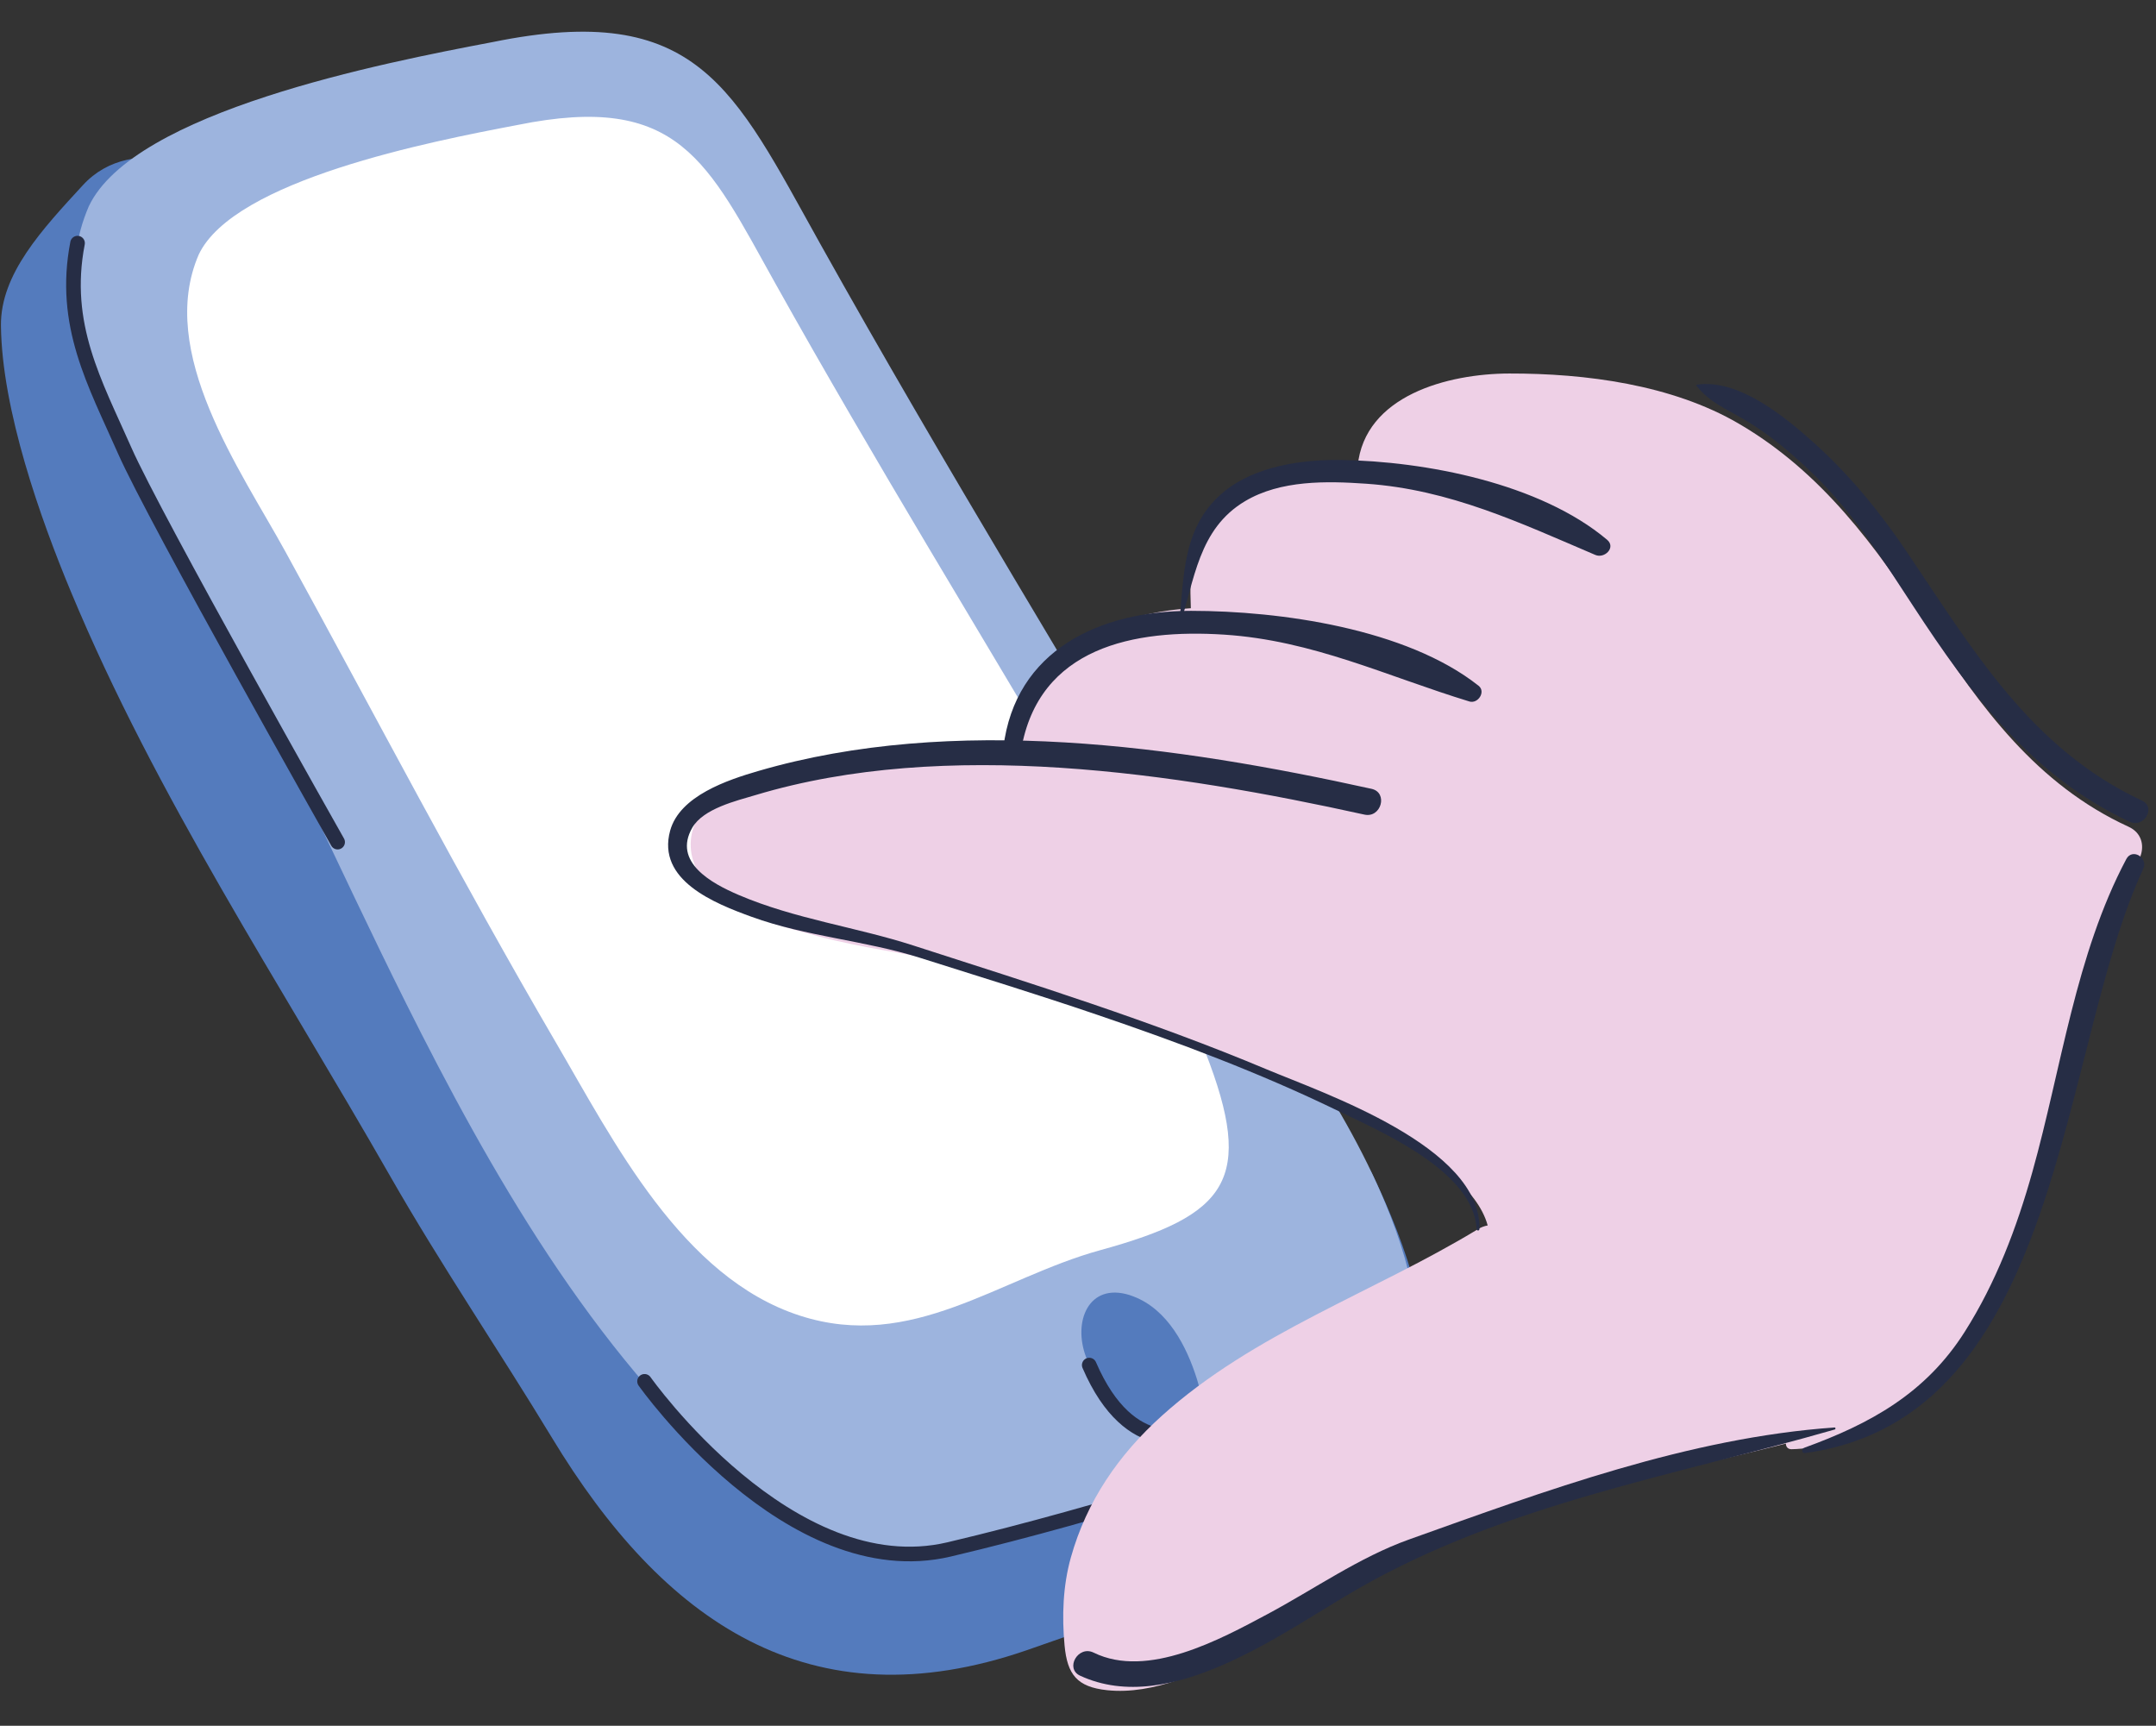
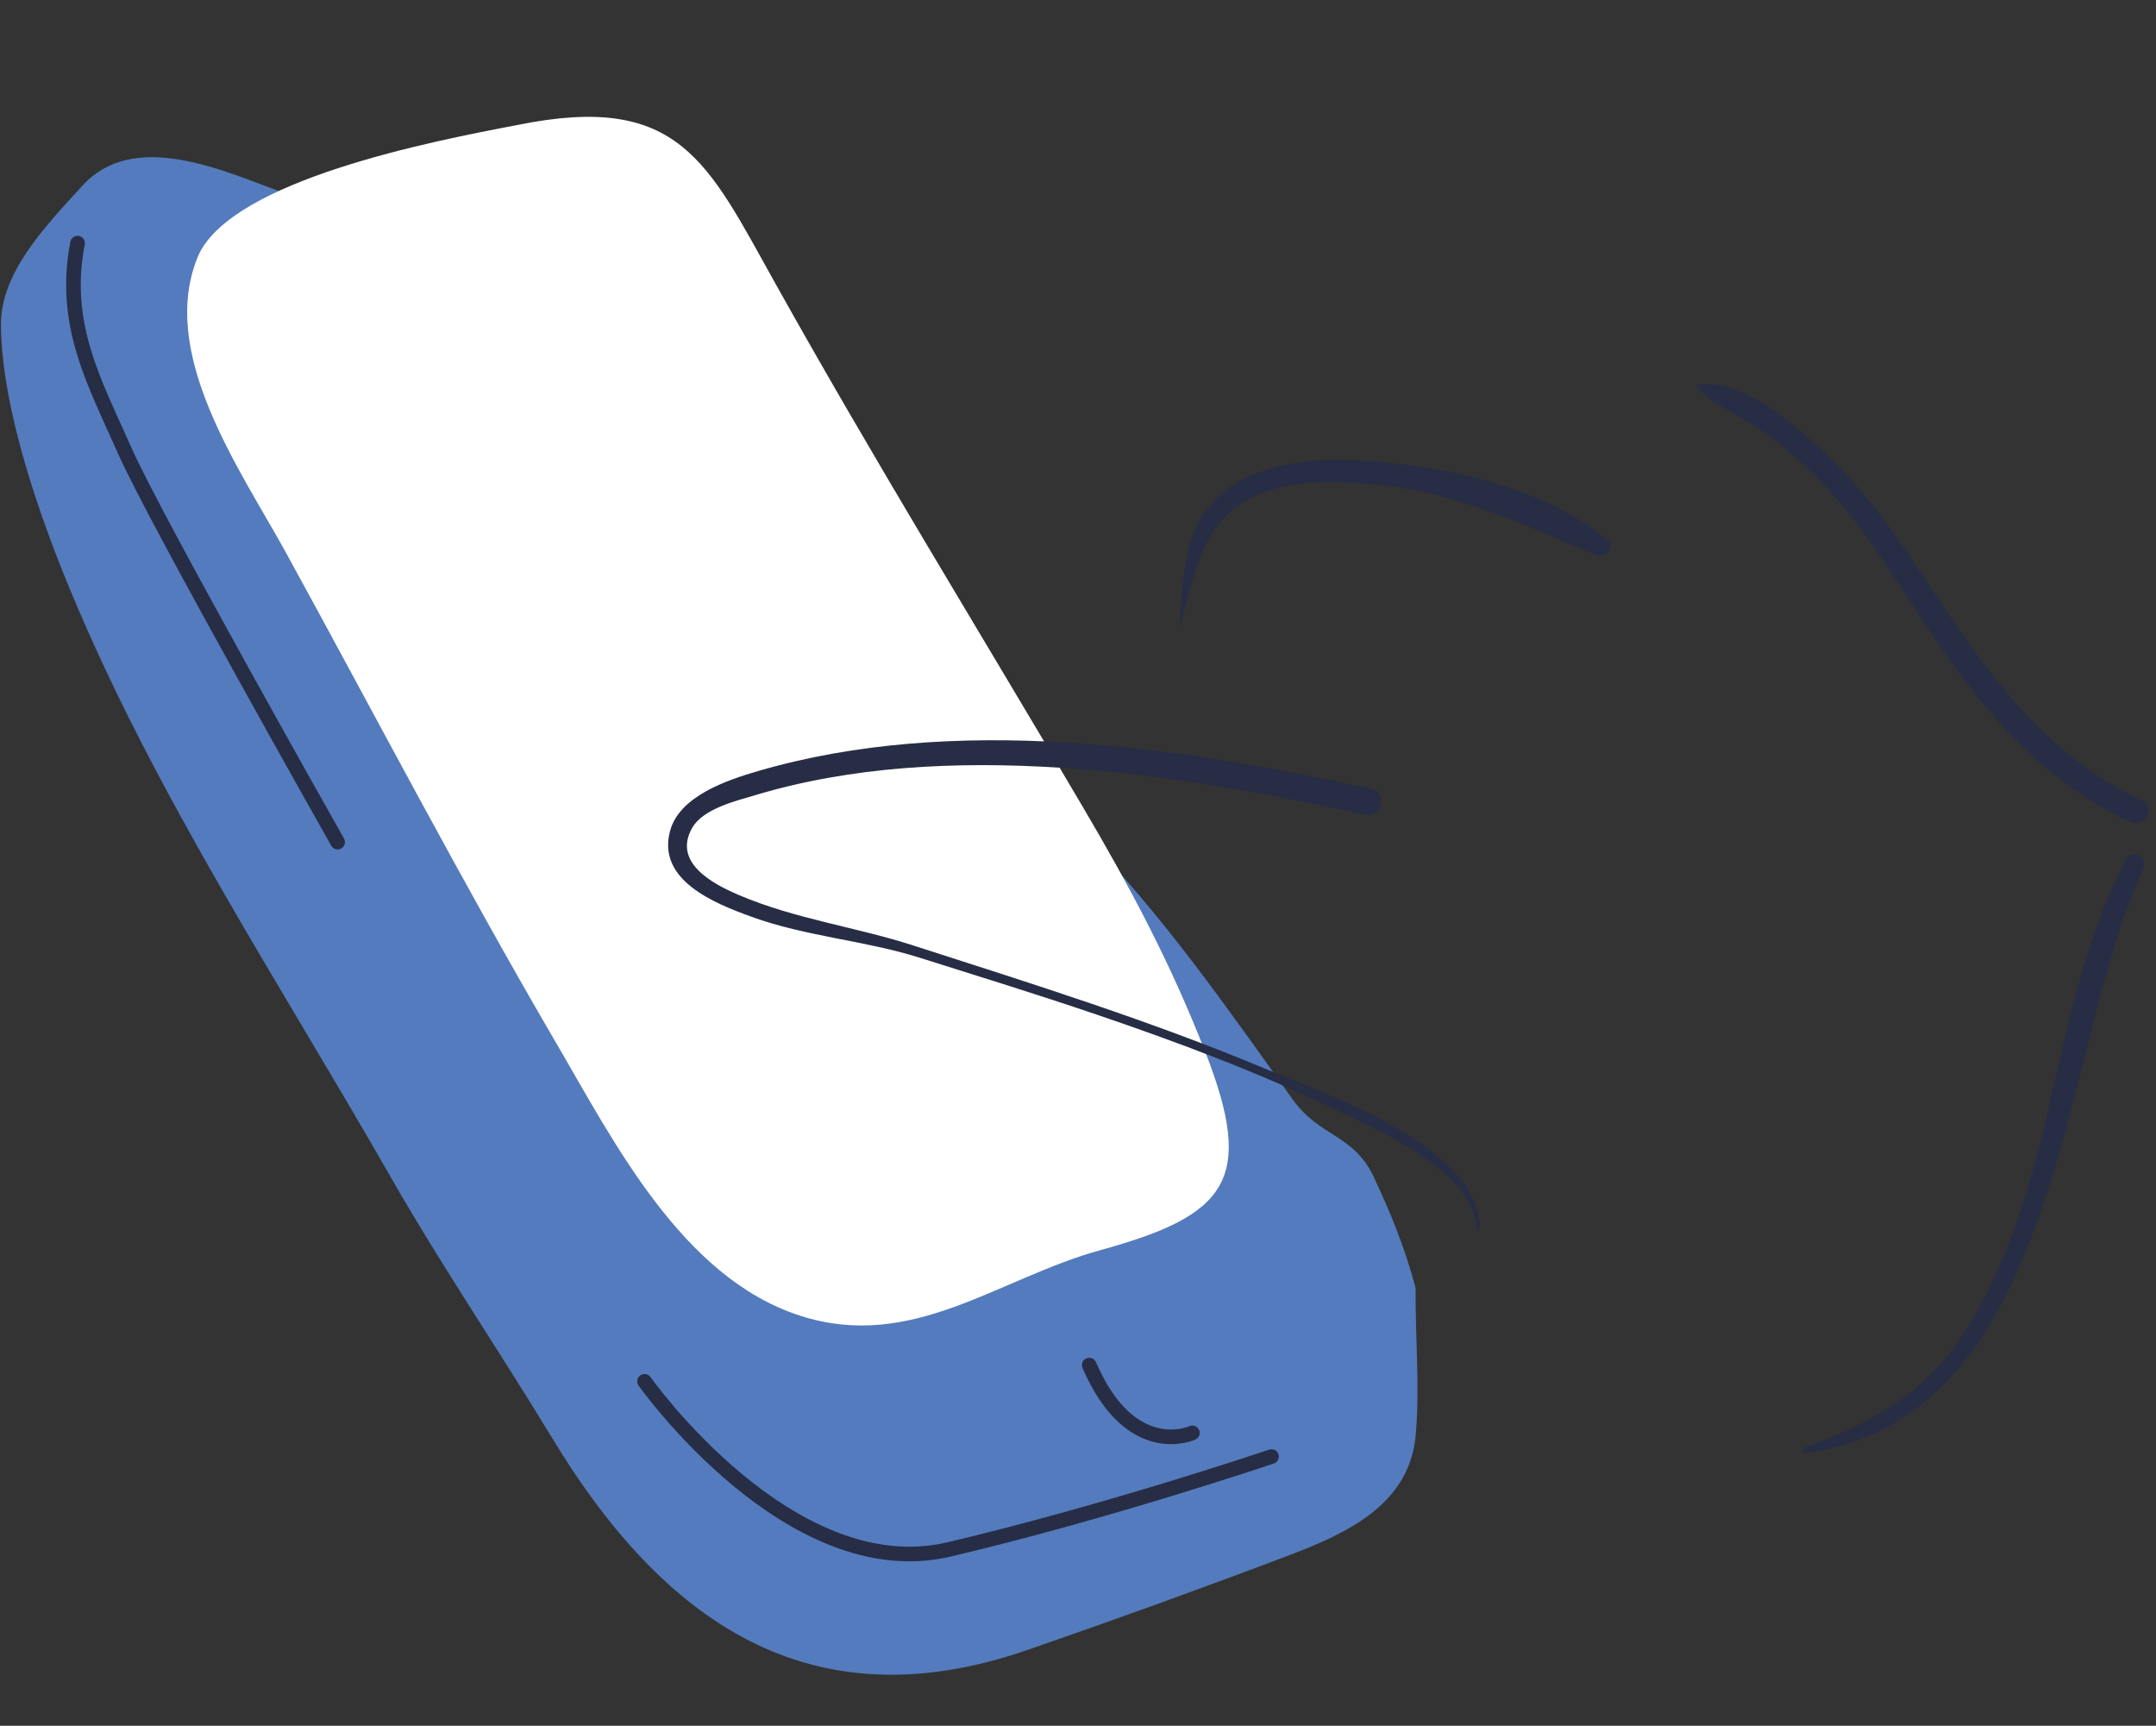
<svg xmlns="http://www.w3.org/2000/svg" height="159.9" preserveAspectRatio="xMidYMid meet" version="1.0" viewBox="113.3 132.8 199.8 159.9" width="199.8" zoomAndPan="magnify">
  <rect x="113.3" y="132.8" width="199.8" height="159.9" fill="#333333" stroke="none" />
  <g id="change1_1">
    <path d="M113.388,162.976c-0.051-4.805,3.843-8.94,7.585-13.011c4.696-5.115,12.804-1.444,18.146,0.529 c8.13,3.006,15.63,7.696,22.7,12.652c8.404,5.889,17.249,11.719,24.599,18.898c4.647,4.538,8.549,9.861,12.977,14.617 c4.413,4.736,9.563,8.629,14.104,13.219c7.422,7.493,13.476,16.236,19.592,24.784c2.502,3.49,5.626,3.23,7.482,7.115 c1.573,3.31,2.979,6.791,3.917,10.377c-0.044,4.467,0.399,9.192,0.006,13.617c-0.568,6.466-6.481,9.141-11.803,11.156 c-8.015,3.034-16.087,5.95-24.192,8.752c-20.217,6.99-33.793-2.722-44.046-19.66c-4.94-8.148-10.294-16.013-15.026-24.295 c-10.199-17.841-21.642-35.107-29.545-54.071C117.063,180.889,113.473,170.791,113.388,162.976z" fill="#547bbd" />
  </g>
  <g id="change2_1">
-     <path d="M121.531,151.911c4.155-8.769,27.235-13.282,37.423-15.212c19.011-3.878,22.321,4.289,30.306,18.598 c11.64,20.846,24.105,41.077,36.216,61.648c5.624,9.547,12.557,17.98,16.64,28.419c5.894,15.057,0.247,19.374-14.683,23.48 c-15.247,5.165-31.325,13.437-45.766,0.899c-13.468-11.699-23.064-28.635-30.733-43.976 c-6.542-13.087-12.156-26.089-19.194-38.915C126.438,177.194,116.563,163.381,121.531,151.911z" fill="#9db4de" />
-   </g>
+     </g>
  <g id="change3_1">
    <path d="M131.717,156.386c3.277-6.917,21.488-10.48,29.526-12.003c14.998-3.054,17.606,3.386,23.909,14.677 c9.183,16.443,19.016,32.401,28.571,48.633c4.431,7.531,8.051,14.342,11.274,22.579c4.647,11.878,2.041,15.124-9.736,18.362 c-9.432,2.595-17.423,9.426-27.822,6.068c-10.951-3.531-17.273-16.16-22.668-25.385c-8.726-14.939-16.68-30.199-25.002-45.368 C135.588,176.332,127.798,165.435,131.717,156.386z" fill="#fff" />
  </g>
  <g id="change1_2">
    <path d="M217.955,252.783c0.12,0.037,0.242,0.083,0.369,0.132c3.185,1.198,4.945,4.624,5.898,7.661 c0.776,2.458,0.928,5.94-2.758,5.479c-3.947-0.496-6.188-4.009-7.516-7.518C212.691,255.234,214.198,251.625,217.955,252.783z" fill="#547bbd" />
  </g>
  <path d="M144.588,210.824c0,0-16.96-29.988-19.727-36.265c-2.77-6.278-5.839-11.649-4.375-19.231" fill="none" stroke="#262d45" stroke-linecap="round" stroke-linejoin="round" stroke-miterlimit="10" stroke-width="1.355" />
  <path d="M223.799,265.563c0,0-5.713,2.636-9.557-6.284" fill="none" stroke="#262d45" stroke-linecap="round" stroke-linejoin="round" stroke-miterlimit="10" stroke-width="1.355" />
  <path d="M173.031,260.786c0,0,13.454,19.059,28.227,15.573c14.772-3.484,29.875-8.604,29.875-8.604" fill="none" stroke="#262d45" stroke-linecap="round" stroke-linejoin="round" stroke-miterlimit="10" stroke-width="1.355" />
  <g>
    <g id="change4_1">
-       <path d="M253.166,167.407c-5.68,0.013-13.408,2.032-14.049,8.581c-3.892-0.066-8.08,0.616-11.35,2.83 c-1.765,1.197-2.933,2.792-3.611,4.798c-0.64,1.886-0.555,3.705-0.499,5.538c-7.972,0.536-15.804,4.342-16.633,13.225 c-4.35,0.033-8.695,0.244-12.95,0.557c-4.247,0.311-8.952,0.66-12.851,2.526c-3.082,1.476-5.111,5.047-3.129,8.293 c2.225,3.638,7.227,4.769,11.042,5.798c3.98,1.075,8.07,1.536,12.077,2.456c7.854,1.802,15.511,4.583,23.027,7.46 c6.548,2.501,13.089,5.276,19.058,8.98c2.652,1.645,6.938,4.461,7.868,7.893c-0.296,0.052-0.598,0.16-0.897,0.343 c-9.686,5.877-20.774,9.614-29.301,17.294c-4.017,3.621-6.962,7.902-8.432,13.133c-0.737,2.63-0.833,5.439-0.582,8.139 c0.253,2.712,1.161,3.854,3.938,4.151c4.34,0.462,8.901-1.74,12.626-3.665c4.895-2.528,9.404-5.735,14.202-8.431 c5.916-3.324,12.92-4.985,19.435-6.702c5.537-1.458,11.115-2.644,16.652-4.052c-0.022,0.265,0.161,0.53,0.515,0.524 c4.976-0.085,9.855-3.414,13.285-6.773c4.031-3.95,6.59-9.283,8.589-14.478c4.134-10.746,5.868-22.151,10.306-32.793 c0.139-0.327,0.178-0.633,0.159-0.916c0.355-0.98,0.12-2.154-1.107-2.716c-8.517-3.905-13.683-11.048-18.654-18.675 c-4.772-7.317-9.787-14.192-17.473-18.676C268.232,168.434,260.232,167.393,253.166,167.407z" fill="#eed0e6" />
-     </g>
+       </g>
    <g id="change5_1">
-       <path d="M283.308,265.061c-13.511,0.946-26.785,5.861-39.44,10.381c-4.598,1.642-8.815,4.62-13.104,6.911 c-4.384,2.342-11.119,6.022-16.114,3.569c-1.436-0.706-2.689,1.474-1.25,2.139c8.388,3.874,18.83-4.088,25.735-8.048 c13.728-7.873,29.186-10.444,44.198-14.766C283.433,265.218,283.417,265.053,283.308,265.061L283.308,265.061z" fill="#262d45" />
-     </g>
+       </g>
    <g id="change5_2">
      <path d="M250.4,246.684c0.218-7.63-14.437-12.588-19.712-14.803c-10.69-4.487-21.729-7.925-32.749-11.478 c-5.376-1.734-10.928-2.439-16.184-4.682c-2.501-1.067-6.133-3.043-4.299-6.232c1.021-1.777,4.099-2.495,5.871-3.026 c17.643-5.296,38.921-2.046,56.417,1.813c1.557,0.343,2.218-2.044,0.658-2.389c-18.045-3.98-38.721-6.933-56.836-1.65 c-2.798,0.816-7.272,2.286-8.162,5.525c-1.263,4.601,4.108,6.734,7.556,7.985c5.039,1.828,10.474,2.181,15.57,3.788 c5.485,1.73,10.978,3.426,16.424,5.278c7.542,2.564,15.033,5.368,22.207,8.845c4.059,1.968,12.715,5.641,12.979,11.025 C250.149,246.851,250.395,246.852,250.4,246.684L250.4,246.684z" fill="#262d45" />
    </g>
    <g id="change5_3">
-       <path d="M207.928,202.299c1.617-9.542,10.469-11.238,18.821-10.697c8.223,0.533,15.042,3.85,22.722,6.193 c0.792,0.242,1.552-0.903,0.849-1.459c-6.7-5.299-18.383-6.936-26.645-6.94c-8.428-0.004-16.295,3.615-17.393,12.68 C206.169,203.013,207.77,203.226,207.928,202.299L207.928,202.299z" fill="#262d45" />
-     </g>
+       </g>
    <g id="change5_4">
      <path d="M222.584,190.937c1.42-4.383,1.762-9.126,6.104-11.706c3.293-1.957,7.547-1.868,11.226-1.612 c7.746,0.538,14.246,3.621,21.231,6.599c0.853,0.364,1.936-0.692,1.086-1.408c-6.205-5.228-16.839-7.282-24.708-7.392 c-3.57-0.05-7.88,0.576-10.742,2.898c-3.981,3.23-3.746,7.908-4.228,12.617C222.552,190.951,222.579,190.953,222.584,190.937 L222.584,190.937z" fill="#262d45" />
    </g>
    <g id="change5_5">
      <path d="M270.486,168.497c1.191,1.563,2.754,2.176,4.45,3.172c2.426,1.425,4.582,3.273,6.585,5.234 c3.603,3.525,6.351,7.882,9.094,12.078c5.353,8.188,10.957,15.71,20.052,19.959c1.314,0.614,2.465-1.336,1.143-1.955 c-10.344-4.841-15.697-14.01-21.839-23.106c-2.508-3.714-5.339-7.169-8.688-10.156c-2.715-2.422-6.942-5.864-10.775-5.276 C270.486,168.449,270.473,168.48,270.486,168.497L270.486,168.497z" fill="#262d45" />
    </g>
    <g id="change5_6">
-       <path d="M280.55,267.433c23.957-3.2,23.534-37.391,31.366-54.12c0.489-1.045-1.013-1.964-1.568-0.917 c-4.709,8.872-6.011,19.388-8.698,28.963c-1.458,5.198-3.374,10.265-6.275,14.837c-3.614,5.694-8.724,8.517-14.891,10.751 C280.24,267.035,280.256,267.473,280.55,267.433L280.55,267.433z" fill="#262d45" />
+       <path d="M280.55,267.433c23.957-3.2,23.534-37.391,31.366-54.12c0.489-1.045-1.013-1.964-1.568-0.917 c-4.709,8.872-6.011,19.388-8.698,28.963c-1.458,5.198-3.374,10.265-6.275,14.837c-3.614,5.694-8.724,8.517-14.891,10.751 C280.24,267.035,280.256,267.473,280.55,267.433z" fill="#262d45" />
    </g>
  </g>
</svg>